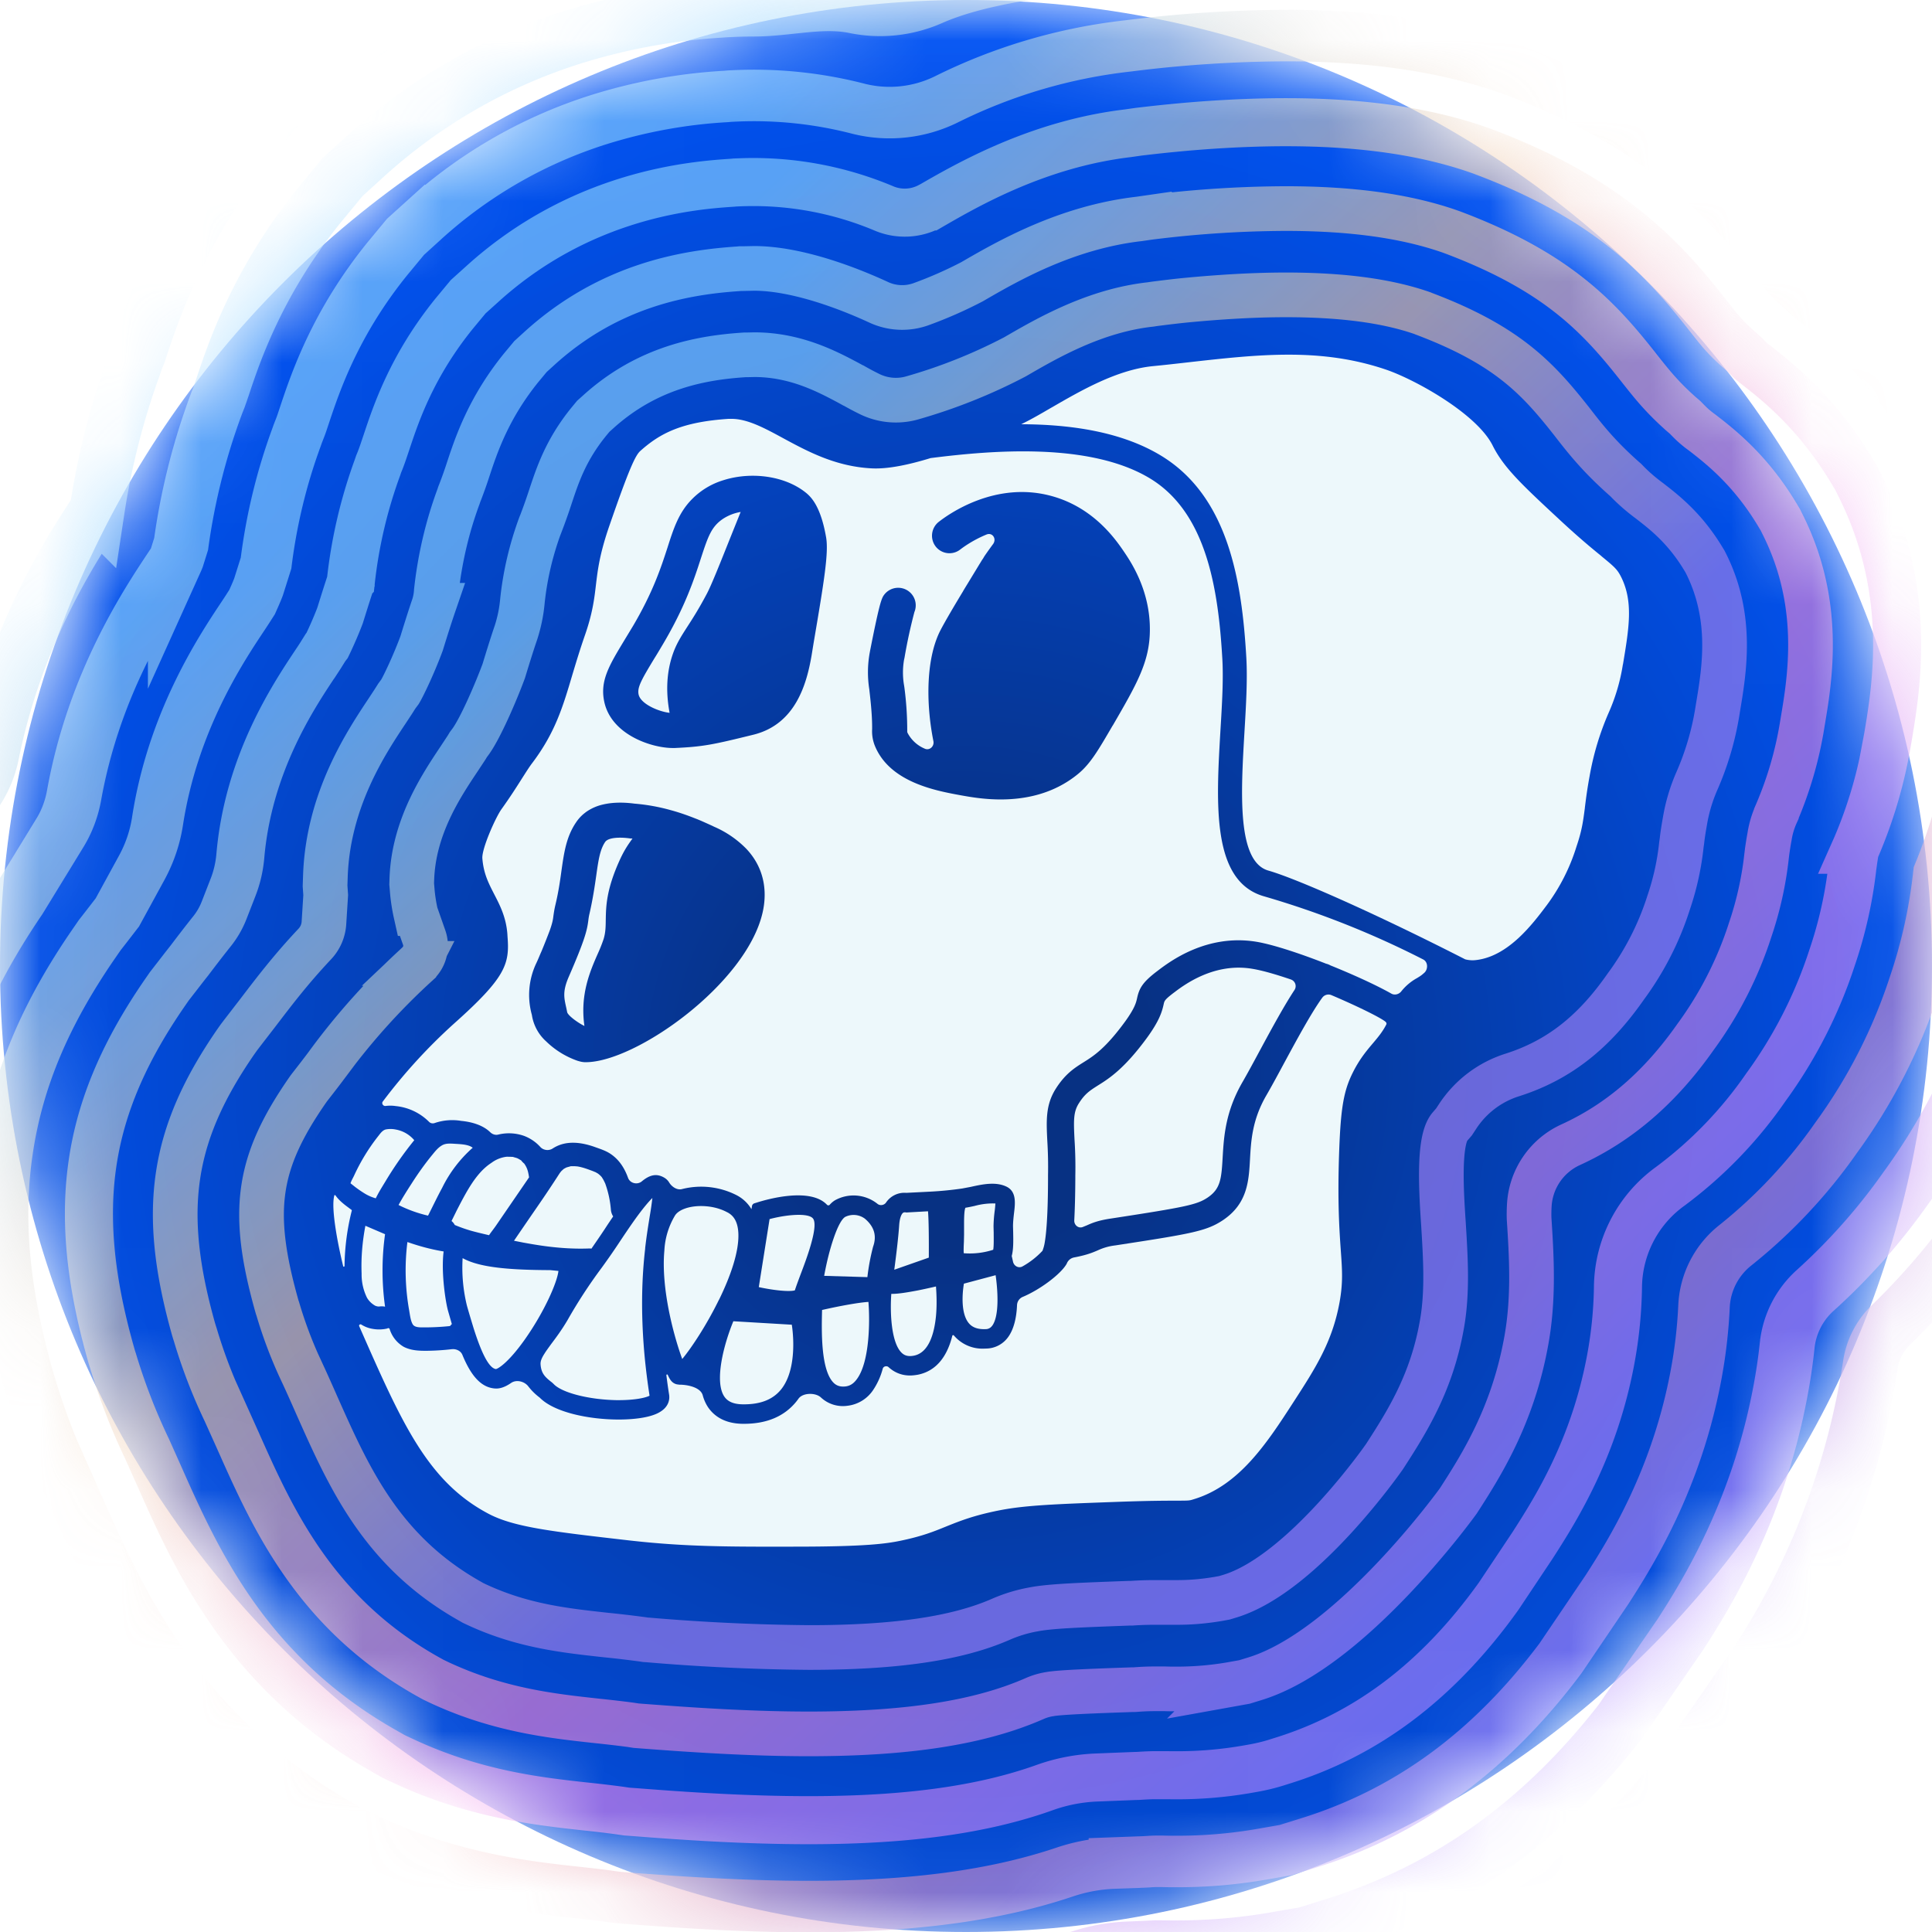
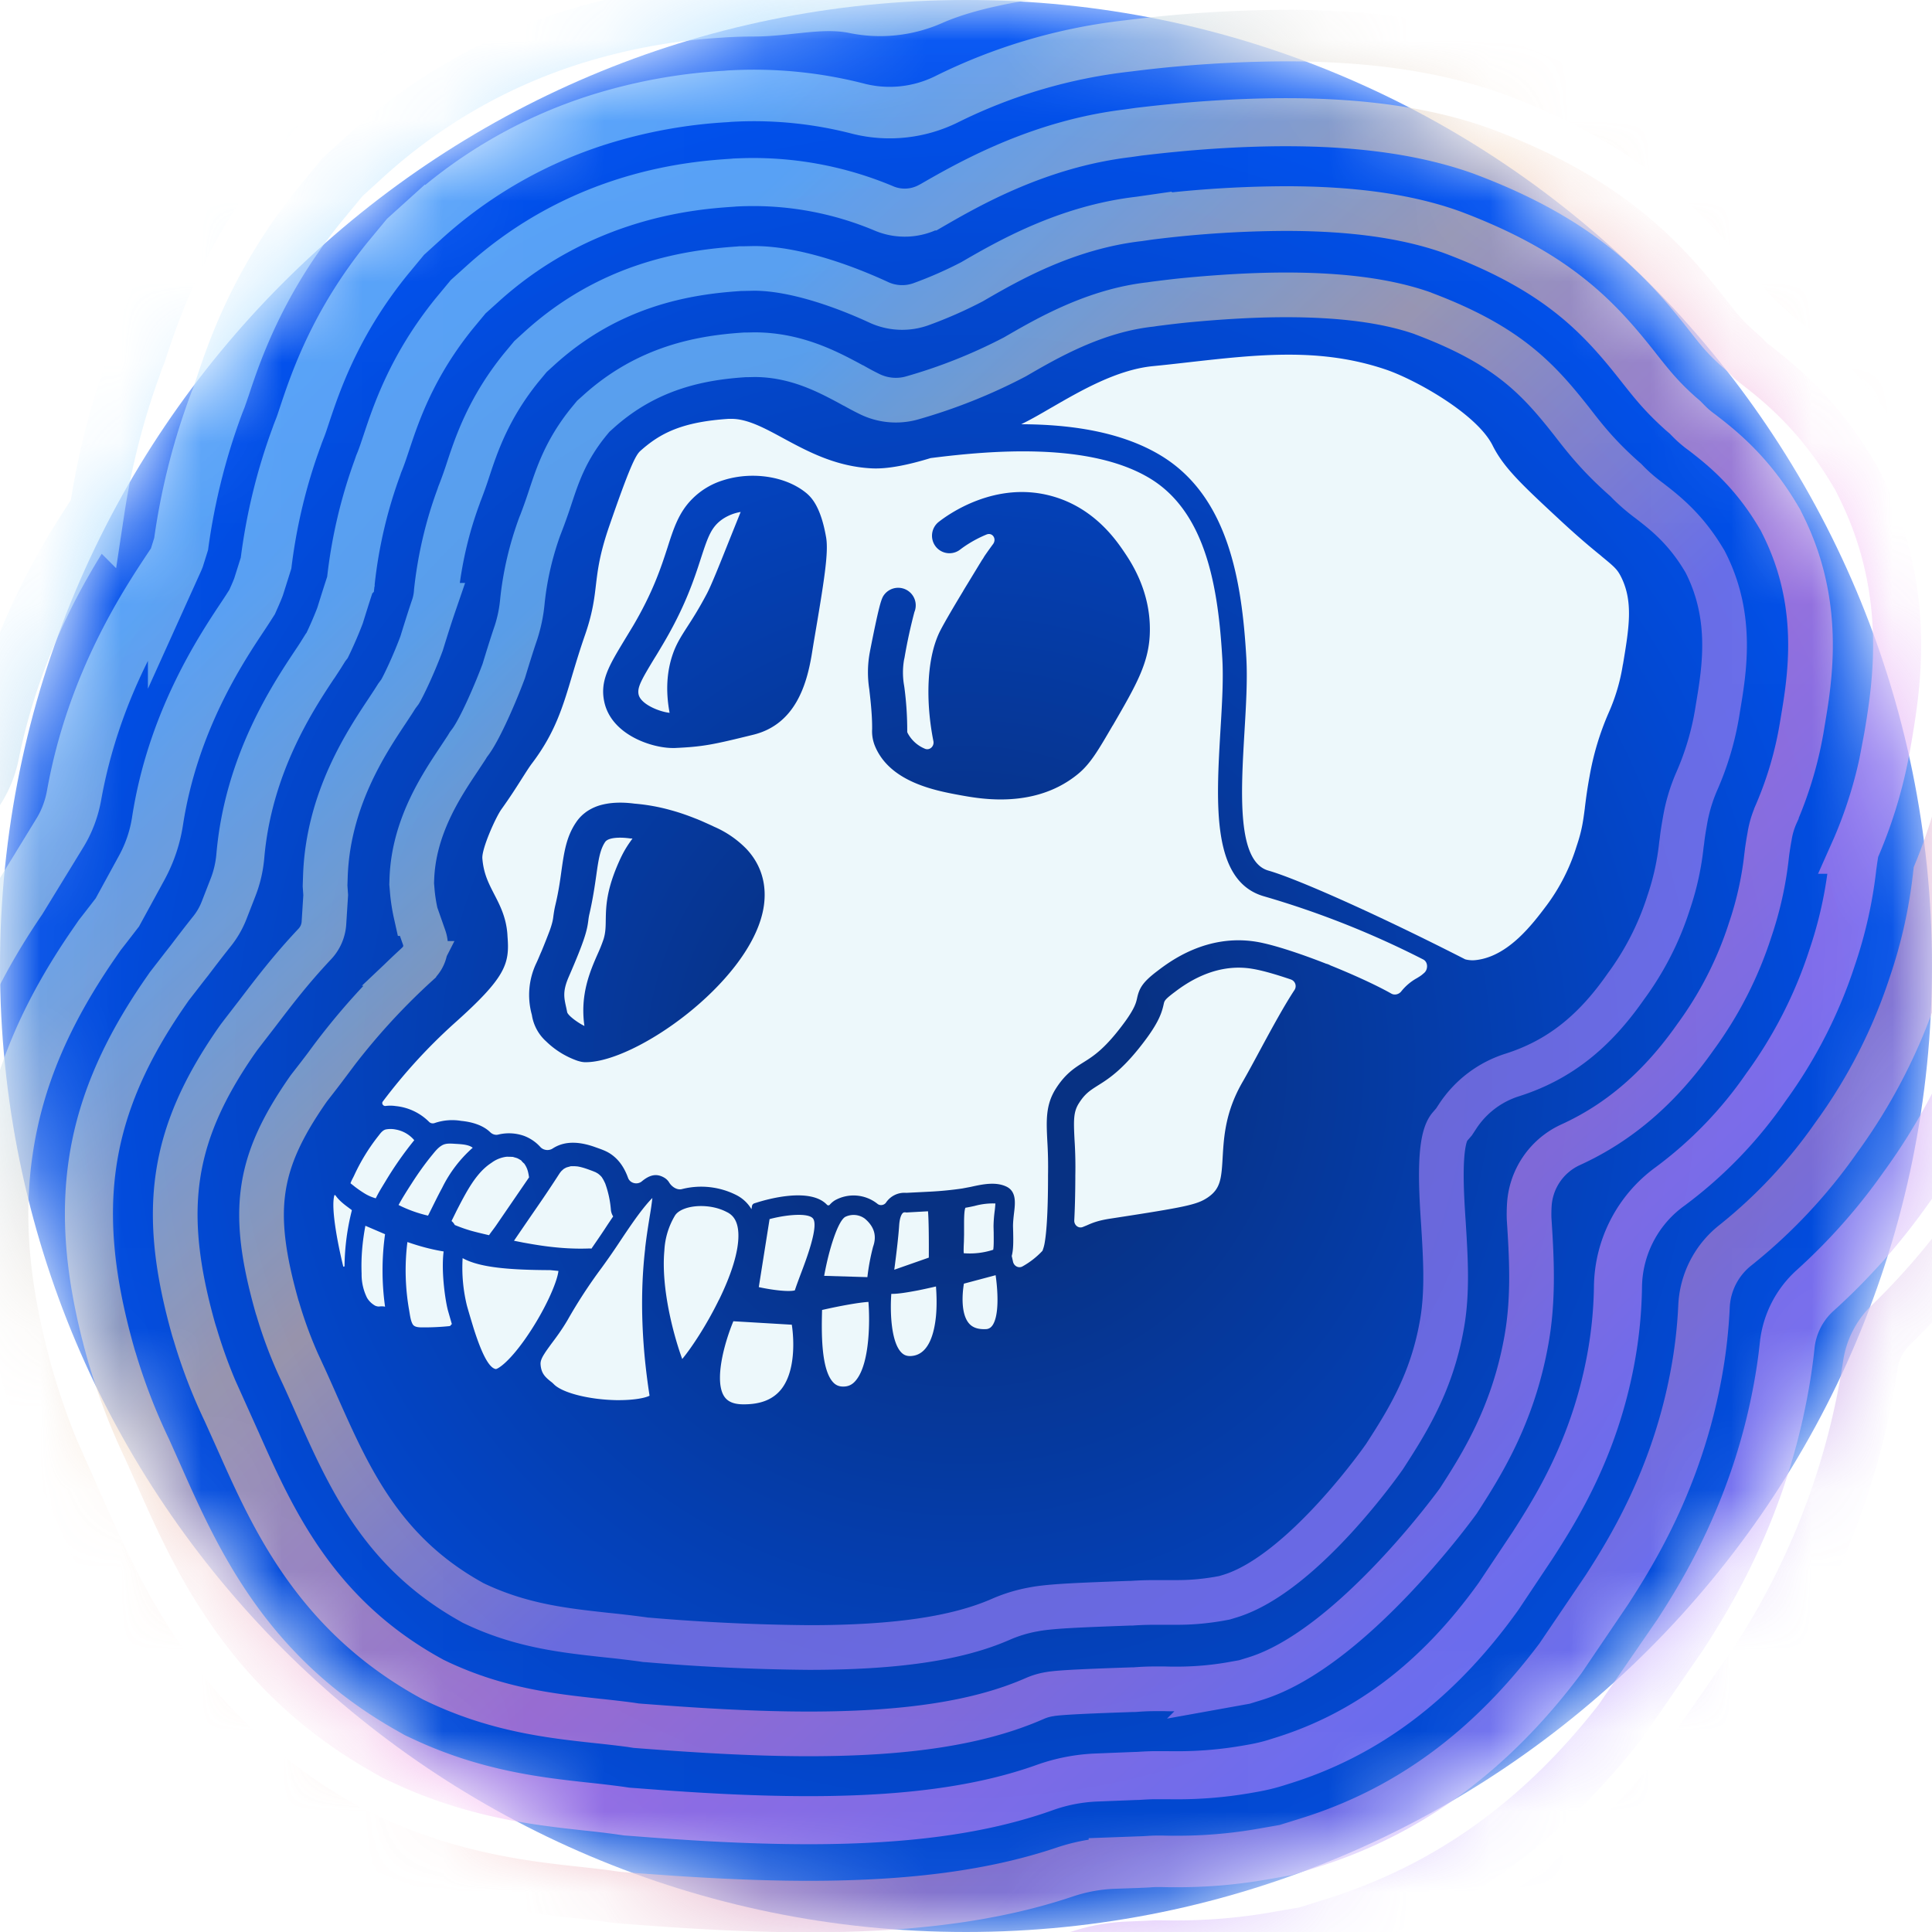
<svg xmlns="http://www.w3.org/2000/svg" width="24" height="24" fill="none">
  <mask id="b" width="24" height="24" x="0" y="0" maskUnits="userSpaceOnUse" style="mask-type:alpha">
    <path fill="url(#a)" d="M24 12c0-6.627-5.373-12-12-12S0 5.373 0 12s5.373 12 12 12 12-5.373 12-12Z" />
  </mask>
  <g mask="url(#b)">
    <path fill="url(#c)" d="M24 12c0-6.627-5.373-12-12-12S0 5.373 0 12s5.373 12 12 12 12-5.373 12-12Z" />
-     <path fill="#EDF8FB" d="M20.16 8.254a2.37 2.37 0 0 1-.177.601 3.449 3.449 0 0 0-.236.784c-.03.162-.045.28-.058.384l-.001.006v.006c-.022.167-.036.28-.104.48a2.42 2.42 0 0 1-.369.729c-.178.237-.478.635-.877.682a.356.356 0 0 1-.137-.009c-1.134-.579-2.107-1.006-2.444-1.102-.393-.111-.342-.966-.298-1.72.02-.337.039-.656.023-.93-.055-.951-.224-1.993-1.053-2.501-.495-.303-1.133-.392-1.744-.394.114-.054.24-.127.377-.207l.004-.002c.36-.208.805-.466 1.249-.512.144-.014.287-.03.427-.046.893-.101 1.665-.188 2.48.09.368.127 1.125.55 1.32.941.138.277.37.493.833.923.242.225.4.355.517.45l.005.005c.163.134.195.162.244.261.15.306.095.631.02 1.081ZM16.037 12.168a.087.087 0 0 1 .043.131c-.121.184-.26.436-.426.744-.078.145-.152.282-.214.39-.22.376-.237.694-.252.949-.015.266-.028.388-.187.495-.132.088-.266.117-1.2.26-.162.024-.235.056-.298.084l-.054.022c-.054.02-.107-.026-.104-.083.007-.135.012-.303.013-.514v-.04a5.24 5.24 0 0 0-.01-.451c-.012-.239-.013-.339.05-.443.078-.125.139-.163.239-.227.14-.087.33-.208.614-.597.15-.207.184-.318.205-.415.009-.04.012-.055.128-.143.123-.093.496-.376.974-.295.132.022.3.072.48.133ZM12.324 16.47a.096.096 0 0 1-.079.041c-.097.004-.166-.02-.211-.075-.096-.117-.083-.352-.06-.49l.394-.105c.03.209.045.513-.044.63ZM12.356 15.046a1.613 1.613 0 0 0-.014.19l.002.076c0 .065.003.167-.006.213a.94.94 0 0 1-.366.043c-.003-.04 0-.1.002-.14l.002-.091v-.098c0-.075-.001-.2.017-.236.038-.006.076-.014.116-.023a.854.854 0 0 1 .256-.03 1.28 1.28 0 0 1-.009.096ZM11.627 16.35c-.02.201-.082.451-.272.49-.085.017-.126-.009-.152-.033-.128-.119-.149-.478-.131-.734.085.001.197-.018.33-.043.08-.016.16-.034.225-.049.007.095.013.23 0 .368ZM11.537 15.623l-.428.15c.022-.166.051-.4.061-.555.008-.11.037-.143.046-.15.003-.003.009-.008.024-.008h.008l.01.002.27-.015c.011.127.011.406.01.576ZM10.845 15.49a2.674 2.674 0 0 0-.07.375l-.537-.016c.03-.166.072-.335.119-.47.046-.134.096-.234.142-.262a.235.235 0 0 1 .245.022c.118.1.15.216.101.35ZM10.645 17.131c-.041.057-.087.086-.144.092-.059.006-.104-.007-.14-.04-.169-.156-.155-.665-.149-.91.223-.051.463-.094.576-.1.017.204.022.734-.143.958ZM9.944 15.834c-.026.07-.051.136-.07.195-.063.02-.254.002-.448-.04l.134-.845c.22-.058.475-.077.536-.011.082.086-.082.518-.152.701ZM9.703 17.26c-.104.128-.26.188-.478.185-.15-.002-.204-.06-.231-.102-.12-.191-.003-.642.116-.93l.726.043c.008.05.014.112.017.18.008.204-.018.46-.15.624Z" />
+     <path fill="#EDF8FB" d="M20.16 8.254a2.37 2.37 0 0 1-.177.601 3.449 3.449 0 0 0-.236.784c-.03.162-.045.28-.058.384l-.001.006v.006c-.022.167-.036.28-.104.48a2.42 2.42 0 0 1-.369.729c-.178.237-.478.635-.877.682a.356.356 0 0 1-.137-.009c-1.134-.579-2.107-1.006-2.444-1.102-.393-.111-.342-.966-.298-1.72.02-.337.039-.656.023-.93-.055-.951-.224-1.993-1.053-2.501-.495-.303-1.133-.392-1.744-.394.114-.054.24-.127.377-.207l.004-.002c.36-.208.805-.466 1.249-.512.144-.014.287-.03.427-.046.893-.101 1.665-.188 2.48.09.368.127 1.125.55 1.32.941.138.277.37.493.833.923.242.225.4.355.517.45l.005.005c.163.134.195.162.244.261.15.306.095.631.02 1.081ZM16.037 12.168a.087.087 0 0 1 .043.131c-.121.184-.26.436-.426.744-.078.145-.152.282-.214.39-.22.376-.237.694-.252.949-.015.266-.028.388-.187.495-.132.088-.266.117-1.2.26-.162.024-.235.056-.298.084l-.054.022c-.054.02-.107-.026-.104-.083.007-.135.012-.303.013-.514v-.04a5.24 5.24 0 0 0-.01-.451c-.012-.239-.013-.339.05-.443.078-.125.139-.163.239-.227.14-.087.33-.208.614-.597.15-.207.184-.318.205-.415.009-.04.012-.055.128-.143.123-.093.496-.376.974-.295.132.022.3.072.48.133ZM12.324 16.47a.096.096 0 0 1-.079.041c-.097.004-.166-.02-.211-.075-.096-.117-.083-.352-.06-.49l.394-.105c.03.209.045.513-.044.63ZM12.356 15.046a1.613 1.613 0 0 0-.014.19l.002.076c0 .065.003.167-.006.213a.94.94 0 0 1-.366.043c-.003-.04 0-.1.002-.14l.002-.091v-.098c0-.075-.001-.2.017-.236.038-.006.076-.014.116-.023a.854.854 0 0 1 .256-.03 1.28 1.28 0 0 1-.009.096M11.627 16.35c-.02.201-.082.451-.272.49-.085.017-.126-.009-.152-.033-.128-.119-.149-.478-.131-.734.085.001.197-.018.33-.043.08-.016.16-.034.225-.049.007.095.013.23 0 .368ZM11.537 15.623l-.428.15c.022-.166.051-.4.061-.555.008-.11.037-.143.046-.15.003-.003.009-.008.024-.008h.008l.01.002.27-.015c.011.127.011.406.01.576ZM10.845 15.49a2.674 2.674 0 0 0-.07.375l-.537-.016c.03-.166.072-.335.119-.47.046-.134.096-.234.142-.262a.235.235 0 0 1 .245.022c.118.1.15.216.101.35ZM10.645 17.131c-.041.057-.087.086-.144.092-.059.006-.104-.007-.14-.04-.169-.156-.155-.665-.149-.91.223-.051.463-.094.576-.1.017.204.022.734-.143.958ZM9.944 15.834c-.026.07-.051.136-.07.195-.063.02-.254.002-.448-.04l.134-.845c.22-.058.475-.077.536-.011.082.086-.082.518-.152.701ZM9.703 17.26c-.104.128-.26.188-.478.185-.15-.002-.204-.06-.231-.102-.12-.191-.003-.642.116-.93l.726.043c.008.05.014.112.017.18.008.204-.018.46-.15.624Z" />
    <path fill="#EDF8FB" d="M15.704 11.135c-.654-.185-.597-1.141-.543-2.065.02-.327.038-.636.023-.89-.05-.864-.196-1.806-.892-2.233-.748-.457-1.972-.353-2.728-.257h-.002c-.277.085-.536.139-.736.128-.446-.023-.793-.21-1.098-.375-.239-.13-.446-.24-.642-.24h-.032c-.586.038-.855.18-1.1.399-.06.054-.136.212-.381.92-.124.357-.147.552-.17.743-.02.173-.042.352-.134.618-.064.184-.112.343-.158.496-.12.406-.216.726-.504 1.106-.034.045-.076.112-.124.187-.065.103-.146.23-.252.378-.075.104-.248.494-.239.613.015.189.076.306.146.443.07.135.15.288.165.5l.002.034c.026.334-.022.502-.66 1.071a6.812 6.812 0 0 0-.89.973c-.018.023.004.057.033.055a.45.45 0 0 1 .128.001.68.68 0 0 1 .413.195c.019.02.048.025.073.015a.676.676 0 0 1 .327-.026c.134.013.27.053.36.14.026.026.065.04.101.03a.564.564 0 0 1 .319.016c.08.03.149.078.203.138.038.042.105.05.152.02a.436.436 0 0 1 .098-.048c.138-.047.291-.02.426.028.066.024.135.045.195.085.11.073.176.18.219.299.024.067.114.09.17.044.098-.082.176-.095.254-.06.04.018.068.042.087.074.033.054.1.098.16.081a.968.968 0 0 1 .677.076.46.46 0 0 1 .185.174l.006-.037a.044.044 0 0 1 .03-.036l.045-.014c.107-.033.647-.19.857.032.01.01.025.01.034 0a.289.289 0 0 1 .066-.056.476.476 0 0 1 .528.045c.032.026.083.017.106-.017a.275.275 0 0 1 .251-.12l.297-.015a4.257 4.257 0 0 0 .397-.039l.106-.02c.144-.032.307-.067.441-.005.13.06.113.206.097.335-.006.053-.012.108-.012.16l.002.074c.002.111.004.214-.018.294l.014.062.002.009c.012.056.072.087.121.057a1.02 1.02 0 0 0 .245-.192.5.5 0 0 0 .028-.103c.019-.11.04-.334.041-.79v-.049a5.224 5.224 0 0 0-.009-.424c-.012-.247-.022-.44.1-.639.12-.192.236-.265.347-.335.13-.081.275-.173.521-.51.12-.167.135-.234.147-.287.027-.125.068-.2.255-.341.151-.115.612-.465 1.234-.36.204.035.535.144.861.272h.001a.198.198 0 0 1 .05.02c.29.117.574.247.756.35.042.025.097.01.126-.028a.648.648 0 0 1 .195-.164c.026-.016.046-.028.065-.044l.02-.017c.054-.043.054-.138-.008-.17a11.212 11.212 0 0 0-1.976-.784Zm-6.231.202c-.202.885-1.574 1.858-2.197 1.858h-.012a.29.29 0 0 1-.07-.012l-.021-.006a1.056 1.056 0 0 1-.388-.24.554.554 0 0 1-.178-.33.919.919 0 0 1 .057-.646c.019-.04.035-.08.05-.115l.015-.034a9.01 9.01 0 0 0 .099-.25c.038-.106.042-.146.047-.187.005-.033.01-.072.023-.128.04-.166.06-.307.077-.433.032-.225.06-.42.181-.598a.493.493 0 0 1 .096-.107l.028-.022a.589.589 0 0 1 .206-.092c.112-.027.244-.032.395-.012a2.4 2.4 0 0 1 .455.082c.114.031.215.068.301.102l.026.01.048.02.065.029.073.033.02.01a1.257 1.257 0 0 1 .4.273c.262.276.25.597.204.795Zm.635-3.356-.026.16c-.062.363-.203.858-.724.986-.5.123-.62.149-.976.165h-.025c-.26 0-.761-.163-.85-.572-.057-.262.06-.453.25-.768l.103-.17c.252-.426.352-.734.432-.98.077-.242.142-.44.309-.606a.921.921 0 0 1 .383-.23c.116-.037.241-.056.367-.056.243 0 .485.07.658.209.078.062.189.187.253.555.033.19-.023.538-.154 1.307Zm3.715 1.03c-.179.307-.277.477-.432.604-.307.252-.665.316-.96.316-.212 0-.392-.033-.498-.052-.305-.056-.873-.159-1.062-.607a.482.482 0 0 1-.037-.216c0-.07 0-.19-.033-.471l-.002-.02a1.36 1.36 0 0 1 .005-.457l.004-.022c.107-.544.136-.627.16-.674a.218.218 0 0 1 .391.191 6.44 6.44 0 0 0-.123.568l-.005.022a.938.938 0 0 0 0 .323l.003.019a4.08 4.08 0 0 1 .036.557l.003.01a.425.425 0 0 0 .212.197c.06.03.124-.027.11-.093-.096-.48-.091-1.039.092-1.385.06-.114.171-.302.277-.477v-.002l.001-.001.032-.053.027-.044.124-.204.014-.023a.202.202 0 0 1 .01-.016l.02-.033.008-.013.004-.005a.215.215 0 0 1 .01-.015c.005-.01.01-.016.011-.02l.001-.001.002-.003.001-.002a5.46 5.46 0 0 1 .107-.15c.048-.065-.007-.149-.081-.119-.178.073-.3.166-.325.185a.217.217 0 0 1-.305-.034.219.219 0 0 1 .035-.307c.112-.088.706-.522 1.418-.318.513.146.782.537.883.685.081.12.332.483.323.99-.005.386-.167.664-.46 1.17Z" />
    <path fill="#EDF8FB" d="m9.201 6.359-.127.316c-.11.275-.233.587-.293.7-.103.195-.183.318-.247.417-.073.114-.131.204-.175.33-.077.22-.091.465-.041.733-.136-.015-.36-.11-.385-.228-.019-.088.036-.184.197-.45.033-.052.067-.11.105-.174.277-.467.39-.814.472-1.068.09-.276.131-.392.273-.489A.574.574 0 0 1 9.2 6.36ZM8.93 16.148c-.15.308-.338.593-.455.734-.097-.262-.266-.863-.222-1.347a.936.936 0 0 1 .133-.437c.047-.072.176-.116.322-.116.109 0 .226.023.327.078h.001c.054.029.128.087.136.258.011.23-.099.54-.241.83Z" />
-     <path fill="#EDF8FB" d="M17.208 12.69c.012.009.02.023.013.037-.046.09-.1.154-.163.229-.078.092-.166.196-.248.358-.117.23-.154.44-.174.978-.023.631.002.986.02 1.244.018.25.028.4-.016.644-.09.491-.3.817-.566 1.228-.333.515-.678 1.047-1.248 1.217-.053.017-.055.016-.204.017-.13 0-.345 0-.752.015-.745.027-1.12.041-1.44.102-.335.065-.51.137-.68.205-.152.062-.297.121-.575.178-.165.033-.412.07-1.254.071-.876.002-1.404.002-2.102-.077-.957-.11-1.438-.164-1.757-.335-.753-.401-1.071-1.124-1.597-2.32a.346.346 0 0 1-.003-.007c-.006-.015.012-.029.026-.02a.374.374 0 0 0 .15.055.443.443 0 0 0 .174-.006l.004-.003c.01-.004.02 0 .024.009a.386.386 0 0 0 .176.222c.09.046.19.05.29.049a2.99 2.99 0 0 0 .308-.02c.054-.005.11.021.13.071.094.227.21.391.383.415a.26.26 0 0 0 .038.003c.039 0 .1-.011.185-.07.066-.045.168-.019.215.046a.739.739 0 0 0 .14.137c.18.184.615.272.98.272.2 0 .379-.026.484-.078.15-.073.15-.185.143-.23a7.294 7.294 0 0 1-.034-.242c-.001-.01.013-.014.017-.005.022.048.049.107.12.119.008 0 .016.003.026.003.102 0 .26.033.288.13a.52.52 0 0 0 .06.14c.062.097.186.212.433.216h.02c.283 0 .501-.092.65-.276a.756.756 0 0 0 .027-.036c.053-.075.21-.078.278-.016a.4.4 0 0 0 .33.104.444.444 0 0 0 .319-.195.872.872 0 0 0 .12-.267c.01-.03.05-.038.072-.018.054.05.141.104.267.104.03 0 .063-.004.098-.01.247-.05.37-.254.427-.484.002-.008.013-.01.019-.004a.465.465 0 0 0 .377.164l.032-.001a.34.34 0 0 0 .26-.135c.078-.102.11-.254.116-.406a.116.116 0 0 1 .072-.101c.212-.089.468-.279.543-.408a.312.312 0 0 0 .007-.015.122.122 0 0 1 .084-.066c.164-.031.235-.062.3-.09a.707.707 0 0 1 .214-.06c.947-.145 1.132-.177 1.337-.313.306-.205.322-.486.337-.758.013-.23.027-.492.206-.798.065-.112.14-.251.22-.4.14-.258.334-.62.473-.81a.095.095 0 0 1 .115-.029c.327.139.606.278.666.327Z" />
    <path fill="#EDF8FB" d="M8.015 15.507c-.038.327-.06.764-.008 1.334.015.16.036.328.062.497-.045.024-.179.058-.417.055-.342-.007-.676-.093-.776-.202l-.015-.014c-.084-.066-.138-.11-.146-.23-.002-.04.015-.08.052-.137.02-.032.047-.068.08-.114.058-.077.13-.173.203-.297a6.242 6.242 0 0 1 .424-.65c.06-.083.132-.183.24-.347.08-.12.146-.216.2-.29.092-.125.152-.193.19-.23a3.599 3.599 0 0 1-.03.21c-.018.112-.041.25-.06.415ZM7.857 10.418l-.007.008c-.044.062-.095.132-.156.268-.163.362-.166.568-.169.733-.001.086-.002.155-.026.236a1.862 1.862 0 0 1-.073.184c-.097.22-.222.51-.166.898-.078-.038-.197-.123-.214-.169a1.888 1.888 0 0 0-.013-.063c-.027-.121-.045-.2.032-.378.203-.467.228-.578.244-.706a.684.684 0 0 1 .015-.084c.042-.185.065-.343.083-.47.027-.192.046-.32.11-.415.024-.036.091-.054.187-.054.038 0 .08.003.128.01h.01c.005 0 .01 0 .015.002ZM7.589 15.031a1.256 1.256 0 0 0-.071-.33l-.018-.037c-.007-.014-.016-.027-.024-.04l-.001-.002-.013-.014a.277.277 0 0 0-.038-.032l-.025-.014a.093.093 0 0 0-.015-.006l-.004-.002-.003-.001-.003-.001-.006-.003c-.065-.024-.131-.05-.2-.06h-.004l-.025-.002H7.088c0 .002-.002.002-.002.002h-.001l-.047.013-.02.01-.018.011-.002.001-.001.002-.023.021a.4.4 0 0 0-.016.02l-.002.002-.006.009a15.022 15.022 0 0 1-.273.409 102.341 102.341 0 0 0-.292.426l.116.023c.088.016.175.031.264.043.184.025.37.037.555.03.01 0 .018 0 .027.002.044-.064.097-.14.164-.241a8.63 8.63 0 0 1 .106-.159.186.186 0 0 1-.028-.08ZM6.937 15.788c-.015.141-.174.507-.42.855-.206.29-.332.361-.357.364-.1-.014-.198-.26-.276-.505-.03-.099-.06-.198-.083-.28a1.977 1.977 0 0 1-.054-.593c.208.116.574.147 1.088.149h.001l.101.01ZM6.572 14.625v.001l-.007.01-.266.388-.137.2c-.025.037-.058.077-.087.12-.073-.017-.146-.034-.219-.054a1.834 1.834 0 0 1-.207-.073.146.146 0 0 0-.04-.049l.001-.002.063-.128c.04-.078.08-.155.123-.23.079-.136.173-.274.306-.361l.02-.014a.393.393 0 0 1 .167-.063c.007-.001.052 0 .073.001h.008l.01.003c.015.005.03.008.046.014l.016.008c.013.008.027.015.04.025-.02-.015.028.035.028.031.04.055.051.1.062.173ZM5.873 14.257a1.61 1.61 0 0 0-.381.5c-.056.103-.106.208-.159.313a.516.516 0 0 1-.016.031 1.635 1.635 0 0 1-.366-.132c.05-.092.107-.181.163-.268.078-.122.163-.242.255-.354.035-.043.072-.09.12-.118.05-.03.11-.023.167-.02.06.004.126.006.183.029a.202.202 0 0 1 .034.02ZM5.613 16.448a.118.118 0 0 0-.02.023l-.016.003a3.1 3.1 0 0 1-.348.015c-.043-.001-.082-.008-.1-.035-.028-.043-.036-.118-.046-.175a2.832 2.832 0 0 1-.022-.85c.146.051.296.092.45.117-.033.255.023.628.056.742l.046.16ZM5.146 14.164a4.374 4.374 0 0 0-.352.502c-.042.07-.09.144-.126.22a.548.548 0 0 1-.146-.065 1.431 1.431 0 0 1-.11-.076l-.048-.038-.01-.008c.011-.033.033-.07.045-.096a2.436 2.436 0 0 1 .291-.479c.029-.035.055-.08.1-.093a.309.309 0 0 1 .124 0 .39.39 0 0 1 .232.133ZM4.152 14.851c.002-.006.01-.007.015-.002.034.049.08.09.132.13l.067.05a.009.009 0 0 1 .004.01 2.93 2.93 0 0 0-.09.687c0 .01-.015.013-.017.003-.066-.27-.154-.72-.11-.878ZM4.783 15.333a3.258 3.258 0 0 0 0 .897v.002a.193.193 0 0 0-.071-.002h-.015l-.01-.002c-.027-.006-.03-.01-.05-.023a.265.265 0 0 1-.078-.084.652.652 0 0 1-.067-.3c-.008-.2.01-.399.047-.594l.105.045.14.06v.001Z" />
    <g stroke-miterlimit="10" filter="url(#d)" opacity=".8">
      <path stroke="url(#e)" stroke-width=".683" d="M9.876 25.41c-.879 0-1.713-.055-2.412-.109l-.193-.015-.192-.027c-.085-.012-.2-.024-.31-.036-.673-.073-1.924-.21-3.306-.858l-.214-.101-.2-.113C.394 22.663-.6 20.423-1.135 19.22l-.114-.255c-.27-.553-.441-1.051-.586-1.507l-.032-.102-.027-.1c-.385-1.369-.483-2.552-.306-3.721.177-1.175.612-2.243 1.367-3.362l.392-.64c.08-.129.136-.271.166-.42.3-1.48.977-2.53 1.31-3.03a9.34 9.34 0 0 1 .452-1.78l.03-.087.034-.085.025-.075c.15-.45.5-1.506 1.4-2.613l.337-.41.343-.31a7.968 7.968 0 0 1 3.079-1.738 8.695 8.695 0 0 1 1.961-.347l.065-.004.097-.005a7.26 7.26 0 0 1 1.579.096c.256.043.518.013.757-.086a8.653 8.653 0 0 1 2.216-.595c.064-.01.12-.016.163-.022a18.827 18.827 0 0 1 2.23-.144c1.305 0 2.43.17 3.435.518l.086.03.084.03c2.22.84 3.35 2.012 4.164 3.046l.038.05.112.1a7.741 7.741 0 0 1 1.844 2.073l.152.25.127.26c1.087 2.218.741 4.265.611 5.034l-.007.042a8.813 8.813 0 0 1-.444 1.662 8.491 8.491 0 0 1-.365 1.527 8.856 8.856 0 0 1-1.26 2.465 8.81 8.81 0 0 1-1.063 1.24.863.863 0 0 0-.255.501 9.297 9.297 0 0 1-1.428 3.718l-.922 1.325c-1.11 1.383-2.427 2.295-4.021 2.785l-.387.121-.417.073c-.477.084-.96.126-1.445.125-.067 0-.134 0-.209-.002h-.021l-.082.005-.089.003h-.002a2.134 2.134 0 0 0-.545.09c-1.03.315-2.194.463-3.618.463Z" opacity=".8" />
      <path stroke="url(#f)" stroke-width=".683" d="M9.875 24.5c-.842 0-1.65-.053-2.328-.107l-.161-.012-.161-.022c-.1-.014-.223-.027-.341-.04-.654-.072-1.747-.19-2.966-.762l-.18-.085-.166-.093c-2.343-1.314-3.21-3.266-3.728-4.432l-.125-.278a9.83 9.83 0 0 1-.533-1.373l-.027-.085-.023-.082c-.343-1.219-.432-2.258-.279-3.272.153-1.015.538-1.952 1.21-2.94l.502-.82c.09-.145.15-.306.18-.473.25-1.393.908-2.38 1.207-2.83l.038-.057.014-.023a.973.973 0 0 0 .017-.04l.054-.172a8.172 8.172 0 0 1 .414-1.675l.027-.073.029-.073.043-.124c.142-.43.439-1.32 1.214-2.276l.281-.34.286-.26A6.91 6.91 0 0 1 7.043.176 7.673 7.673 0 0 1 8.77-.129l.054-.004.08-.004a6.14 6.14 0 0 1 .291-.007c.42 0 .84-.121 1.252-.037.318.066.648.03.945-.1.555-.245 1.301-.343 2.156-.45l.155-.02A17.035 17.035 0 0 1 15.8-.887c1.185 0 2.194.15 3.086.458l.07.025.07.027c1.969.743 2.942 1.739 3.7 2.704l.101.128.018.016.144.128.02.02a6.646 6.646 0 0 1 1.638 1.825l.126.208.107.218c.934 1.907.642 3.642.517 4.383l-.007.04a7.77 7.77 0 0 1-.433 1.573 7.407 7.407 0 0 1-.336 1.453 7.83 7.83 0 0 1-1.115 2.181 7.62 7.62 0 0 1-1.128 1.274c-.197.177-.32.42-.348.682-.02.193-.048.38-.083.565-.28 1.507-.937 2.55-1.237 3.017l-.747 1.085c-.992 1.275-2.168 2.11-3.592 2.548l-.322.101-.349.06c-.416.074-.838.11-1.26.11-.062 0-.125 0-.192-.002h-.06l-.04.002-.074.004-.074.003-.148.006a2.15 2.15 0 0 0-.578.1c-.948.303-2.044.446-3.399.446Z" opacity=".8" />
      <path stroke="url(#g)" stroke-width=".64" d="M9.876 23.428c-.804 0-1.587-.052-2.246-.103l-.128-.01-.128-.018c-.116-.016-.247-.03-.373-.044-.625-.068-1.568-.17-2.626-.667l-.143-.067-.135-.075c-2.031-1.14-2.778-2.82-3.272-3.931l-.134-.302a8.648 8.648 0 0 1-.48-1.238l-.021-.068-.019-.066c-.3-1.067-.38-1.963-.25-2.821.131-.87.473-1.681 1.075-2.553l.071-.103.078-.1.142-.184.302-.553c.099-.181.166-.378.197-.582.192-1.243.791-2.14 1.067-2.554l.002-.003.046-.07.06-.094c.022-.05.053-.117.08-.188l.093-.295c.066-.53.191-1.05.374-1.55l.021-.059.023-.059c.02-.049.033-.091.061-.175.133-.398.378-1.135 1.03-1.94l.225-.272.228-.206a5.846 5.846 0 0 1 2.26-1.275c.487-.145.989-.233 1.496-.261l.043-.004.065-.003a5.18 5.18 0 0 1 1.534.16c.366.092.752.05 1.09-.116a6.743 6.743 0 0 1 2.26-.665 15.988 15.988 0 0 1 1.961-.128c1.063 0 1.958.13 2.736.4l.057.019.056.02c1.807.684 2.617 1.58 3.233 2.364.136.173.157.2.25.283l.116.102.044.046c.298.23.906.705 1.438 1.583l.101.166.086.174c.782 1.597.539 3.04.422 3.733l-.007.038a6.744 6.744 0 0 1-.422 1.482l-.005.043a6.416 6.416 0 0 1-.3 1.338 6.793 6.793 0 0 1-.97 1.898 6.39 6.39 0 0 1-1.256 1.34 1.025 1.025 0 0 0-.387.754 6.172 6.172 0 0 1-.099.854c-.243 1.307-.814 2.213-1.105 2.666l-.579.855c-.872 1.165-1.906 1.919-3.156 2.302l-.257.08-.279.049a6.115 6.115 0 0 1-1.077.093c-.056 0-.113 0-.175-.002h-.076c-.01 0-.042 0-.107.005l-.059.003-.057.002-.298.011a2.171 2.171 0 0 0-.614.111c-.869.293-1.894.43-3.183.43Z" opacity=".8" />
      <path stroke="url(#h)" stroke-width=".597" d="M9.875 22.355c-.769 0-1.525-.05-2.162-.1l-.097-.007-.096-.014a13.86 13.86 0 0 0-.405-.048c-.587-.064-1.39-.15-2.286-.571l-.107-.05-.1-.057c-1.72-.965-2.354-2.39-2.816-3.43l-.147-.329a7.607 7.607 0 0 1-.426-1.1l-.016-.05-.014-.05c-.503-1.788-.314-3.042.674-4.473l.054-.078.058-.075c.066-.084.127-.165.188-.241.091-.12.184-.242.284-.367a.996.996 0 0 0 .15-.258l.113-.29c.048-.123.078-.252.09-.384.098-1.147.656-1.983.932-2.398l.002-.002.06-.092.065-.104.02-.026c.034-.07.102-.217.16-.37.033-.105.083-.267.132-.414 0-.005 0-.011.003-.018a6 6 0 0 1 .33-1.407l.015-.044.018-.044c.03-.077.05-.14.08-.229.118-.354.315-.948.844-1.6l.17-.205.17-.153C7.063 2.143 8.46 2.045 8.928 2.014l.032-.003.05-.002a4.183 4.183 0 0 1 1.804.326.663.663 0 0 0 .565-.027h.003c.475-.275 1.345-.775 2.454-.908l.14-.02c.097-.011.253-.03.444-.048.332-.032.84-.07 1.382-.07.942 0 1.722.112 2.384.341l.043.015.042.016c1.55.585 2.218 1.32 2.77 2.022.147.188.214.275.38.421l.086.077.07.071.053.043c.262.203.75.581 1.184 1.294l.076.125.064.13c.63 1.288.433 2.455.328 3.083l-.007.037a5.701 5.701 0 0 1-.386 1.327l-.016.036a3.686 3.686 0 0 0-.025.158l-.007.049a5.349 5.349 0 0 1-.252 1.13 5.759 5.759 0 0 1-.824 1.614 5.226 5.226 0 0 1-1.196 1.236 1.562 1.562 0 0 0-.641 1.24 5.32 5.32 0 0 1-.089.9c-.205 1.107-.678 1.857-.972 2.314l-.42.63c-.753 1.053-1.642 1.725-2.711 2.052l-.057.018c-.09.028-.183.05-.277.067l-.068.012a5.042 5.042 0 0 1-.893.077l-.159-.001h-.092c-.021 0-.076 0-.176.006l-.045.003-.043.001-.48.019c-.218.009-.434.051-.64.125-.769.275-1.71.405-2.932.405Z" opacity=".8" />
      <path stroke="url(#i)" stroke-width=".555" d="M9.875 21.283c-.732 0-1.462-.05-2.08-.097l-.064-.005-.064-.01c-.148-.02-.295-.036-.437-.051-.54-.059-1.211-.132-1.946-.476l-.071-.034-.067-.037c-1.41-.79-1.936-1.977-2.36-2.93l-.161-.358a6.534 6.534 0 0 1-.37-.96l-.011-.034-.01-.033c-.415-1.475-.278-2.411.525-3.574l.036-.051.038-.05.196-.254c.21-.275.41-.539.712-.86a.418.418 0 0 0 .112-.259l.022-.347-.008-.114.004-.118c.031-.951.51-1.668.765-2.052l.079-.12.043-.068.04-.054c.047-.078.173-.344.268-.6.033-.107.096-.311.152-.474a.746.746 0 0 0 .031-.175c.044-.402.136-.797.276-1.176l.01-.03.012-.03a5.31 5.31 0 0 0 .099-.28c.1-.303.253-.762.66-1.263l.113-.136.112-.102c.875-.794 1.828-.945 2.472-.988l.021-.002h.034l.138-.003c.55 0 1.207.263 1.552.423a.693.693 0 0 0 .53.019c.214-.078.423-.17.626-.276.439-.255 1.167-.675 2.072-.78l.132-.019a13.853 13.853 0 0 1 1.692-.11c.82 0 1.486.092 2.034.282l.028.01.027.01c1.294.49 1.809 1.051 2.304 1.682.161.203.275.348.511.56l.058.05.053.054c.048.048.1.092.156.132.222.171.594.46.924 1.003l.05.083.043.087c.479.977.325 1.888.233 2.432l-.006.037a4.642 4.642 0 0 1-.319 1.092v.003c-.041.09-.07.186-.085.284-.013.069-.021.124-.03.185l-.006.05a4.33 4.33 0 0 1-.204.922 4.662 4.662 0 0 1-.678 1.33c-.438.624-.943 1.063-1.552 1.341a.88.88 0 0 0-.515.764 1.72 1.72 0 0 0-.002.152c.03.47.064 1-.04 1.548-.168.906-.551 1.515-.84 1.962 0 0-1.323 1.84-2.526 2.208l-.13.04-.139.025a3.981 3.981 0 0 1-.71.062c-.045 0-.09 0-.14-.002h-.111c-.047 0-.124 0-.243.009l-.03.002h-.028c-.46.016-.896.032-1.017.055a.746.746 0 0 0-.188.055c-.681.299-1.575.439-2.807.439Z" opacity=".8" />
      <path stroke="url(#j)" stroke-width=".555" d="M9.876 20.21a26.1 26.1 0 0 1-1.997-.094l-.032-.002-.032-.005c-.163-.022-.318-.04-.468-.055-.508-.056-1.034-.113-1.606-.381l-.036-.017-.033-.019c-1.1-.617-1.508-1.538-1.905-2.43-.056-.127-.114-.258-.174-.388a5.444 5.444 0 0 1-.314-.818l-.006-.017-.005-.017c-.33-1.174-.246-1.773.376-2.673l.018-.026.019-.025c.073-.093.14-.18.203-.264a8.38 8.38 0 0 1 1.136-1.265l.001-.002a.303.303 0 0 0 .077-.322l-.104-.297a2.156 2.156 0 0 1-.044-.285v-.003l-.007-.08.002-.06c.022-.645.361-1.155.586-1.492l.095-.144.021-.035.024-.032c.12-.161.314-.607.416-.883.026-.085.095-.313.152-.478.04-.125.067-.253.079-.384.033-.323.108-.64.22-.945l.006-.015.006-.014a6.72 6.72 0 0 0 .118-.334c.09-.27.191-.576.474-.925l.057-.069.056-.05c.621-.565 1.303-.679 1.828-.713H9.112L9.2 4.15c.511 0 .905.21 1.165.348l.06.033.01.004c.07.04.133.073.192.102a.74.74 0 0 0 .522.053 6.705 6.705 0 0 0 1.286-.512l.007-.004c.393-.228.986-.572 1.68-.648.043-.007.085-.012.125-.017.08-.01.214-.027.378-.042.286-.026.721-.06 1.178-.06.7 0 1.25.074 1.684.223l.014.005.014.006c1.039.392 1.417.803 1.84 1.34.17.22.333.426.64.7l.03.026.026.027c.083.084.173.161.268.231.185.143.438.339.665.713l.025.041.022.044c.326.667.217 1.31.138 1.78l-.006.038a3.55 3.55 0 0 1-.253.861c-.07.159-.12.325-.149.496-.018.1-.03.177-.038.249l-.007.05a3.303 3.303 0 0 1-.157.715 3.588 3.588 0 0 1-.533 1.046c-.394.566-.83.915-1.412 1.1-.278.088-.517.269-.677.513l-.046.07-.051.059c-.148.168-.106.818-.08 1.207.026.426.055.867-.025 1.282-.13.709-.435 1.188-.707 1.609 0 0-1.01 1.457-1.921 1.734l-.066.02-.07.013c-.174.03-.35.046-.526.045h-.251c-.062 0-.16 0-.311.01H13.854c-.612.023-.98.036-1.184.076a1.806 1.806 0 0 0-.4.12c-.545.241-1.307.354-2.394.354Z" opacity=".8" />
    </g>
  </g>
  <defs>
    <linearGradient id="e" x1="-2.285" x2="25.216" y1="-2.123" y2="26.741" gradientUnits="userSpaceOnUse">
      <stop offset=".206" stop-color="#89D0FF" />
      <stop offset=".398" stop-color="#EBBF9A" />
      <stop offset=".602" stop-color="#EB8280" />
      <stop offset=".841" stop-color="#A281FF" />
    </linearGradient>
    <linearGradient id="f" x1="-1.215" x2="24.138" y1="-.887" y2="25.831" gradientUnits="userSpaceOnUse">
      <stop offset=".206" stop-color="#89D0FF" />
      <stop offset=".398" stop-color="#EBBF9A" />
      <stop offset=".602" stop-color="#EB80DA" />
      <stop offset=".841" stop-color="#A281FF" />
    </linearGradient>
    <linearGradient id="g" x1="-.139" x2="23.066" y1=".186" y2="24.758" gradientUnits="userSpaceOnUse">
      <stop offset=".206" stop-color="#89D0FF" />
      <stop offset=".398" stop-color="#EBBF9A" />
      <stop offset=".602" stop-color="#EB8280" />
      <stop offset=".841" stop-color="#A281FF" />
    </linearGradient>
    <linearGradient id="h" x1=".934" x2="21.985" y1="1.262" y2="23.682" gradientUnits="userSpaceOnUse">
      <stop offset=".206" stop-color="#89D0FF" />
      <stop offset=".398" stop-color="#EBBF9A" />
      <stop offset=".602" stop-color="#EB80E7" />
      <stop offset=".841" stop-color="#A281FF" />
    </linearGradient>
    <linearGradient id="i" x1="2.006" x2="20.908" y1="2.335" y2="22.6" gradientUnits="userSpaceOnUse">
      <stop offset=".206" stop-color="#89D0FF" />
      <stop offset=".398" stop-color="#EBBF9A" />
      <stop offset=".602" stop-color="#EB80D3" />
      <stop offset=".841" stop-color="#A281FF" />
    </linearGradient>
    <linearGradient id="j" x1="3.078" x2="19.829" y1="3.408" y2="21.526" gradientUnits="userSpaceOnUse">
      <stop offset=".206" stop-color="#89D0FF" />
      <stop offset=".398" stop-color="#EBBF9A" />
      <stop offset=".602" stop-color="#A280EB" />
      <stop offset=".841" stop-color="#A281FF" />
    </linearGradient>
    <radialGradient id="a" cx="0" cy="0" r="1" gradientTransform="rotate(90 -.629 12.629) scale(13.482)" gradientUnits="userSpaceOnUse">
      <stop offset=".167" stop-color="#073183" />
      <stop offset="1" stop-color="#0054F9" />
    </radialGradient>
    <radialGradient id="c" cx="0" cy="0" r="1" gradientTransform="rotate(90 -.629 12.629) scale(13.482)" gradientUnits="userSpaceOnUse">
      <stop offset=".167" stop-color="#073183" />
      <stop offset="1" stop-color="#0054F9" />
    </radialGradient>
    <filter id="d" width="29.751" height="28.472" x="-2.627" y="-2.464" color-interpolation-filters="sRGB" filterUnits="userSpaceOnUse">
      <feFlood flood-opacity="0" result="BackgroundImageFix" />
      <feBlend in="SourceGraphic" in2="BackgroundImageFix" result="shape" />
      <feColorMatrix in="SourceAlpha" result="hardAlpha" values="0 0 0 0 0 0 0 0 0 0 0 0 0 0 0 0 0 0 127 0" />
      <feOffset dx=".171" dy=".256" />
      <feGaussianBlur stdDeviation=".213" />
      <feComposite in2="hardAlpha" k2="-1" k3="1" operator="arithmetic" />
      <feColorMatrix values="0 0 0 0 0 0 0 0 0 0 0 0 0 0 0 0 0 0 0.12 0" />
      <feBlend in2="shape" result="effect1_innerShadow_1783_21007" />
    </filter>
  </defs>
</svg>